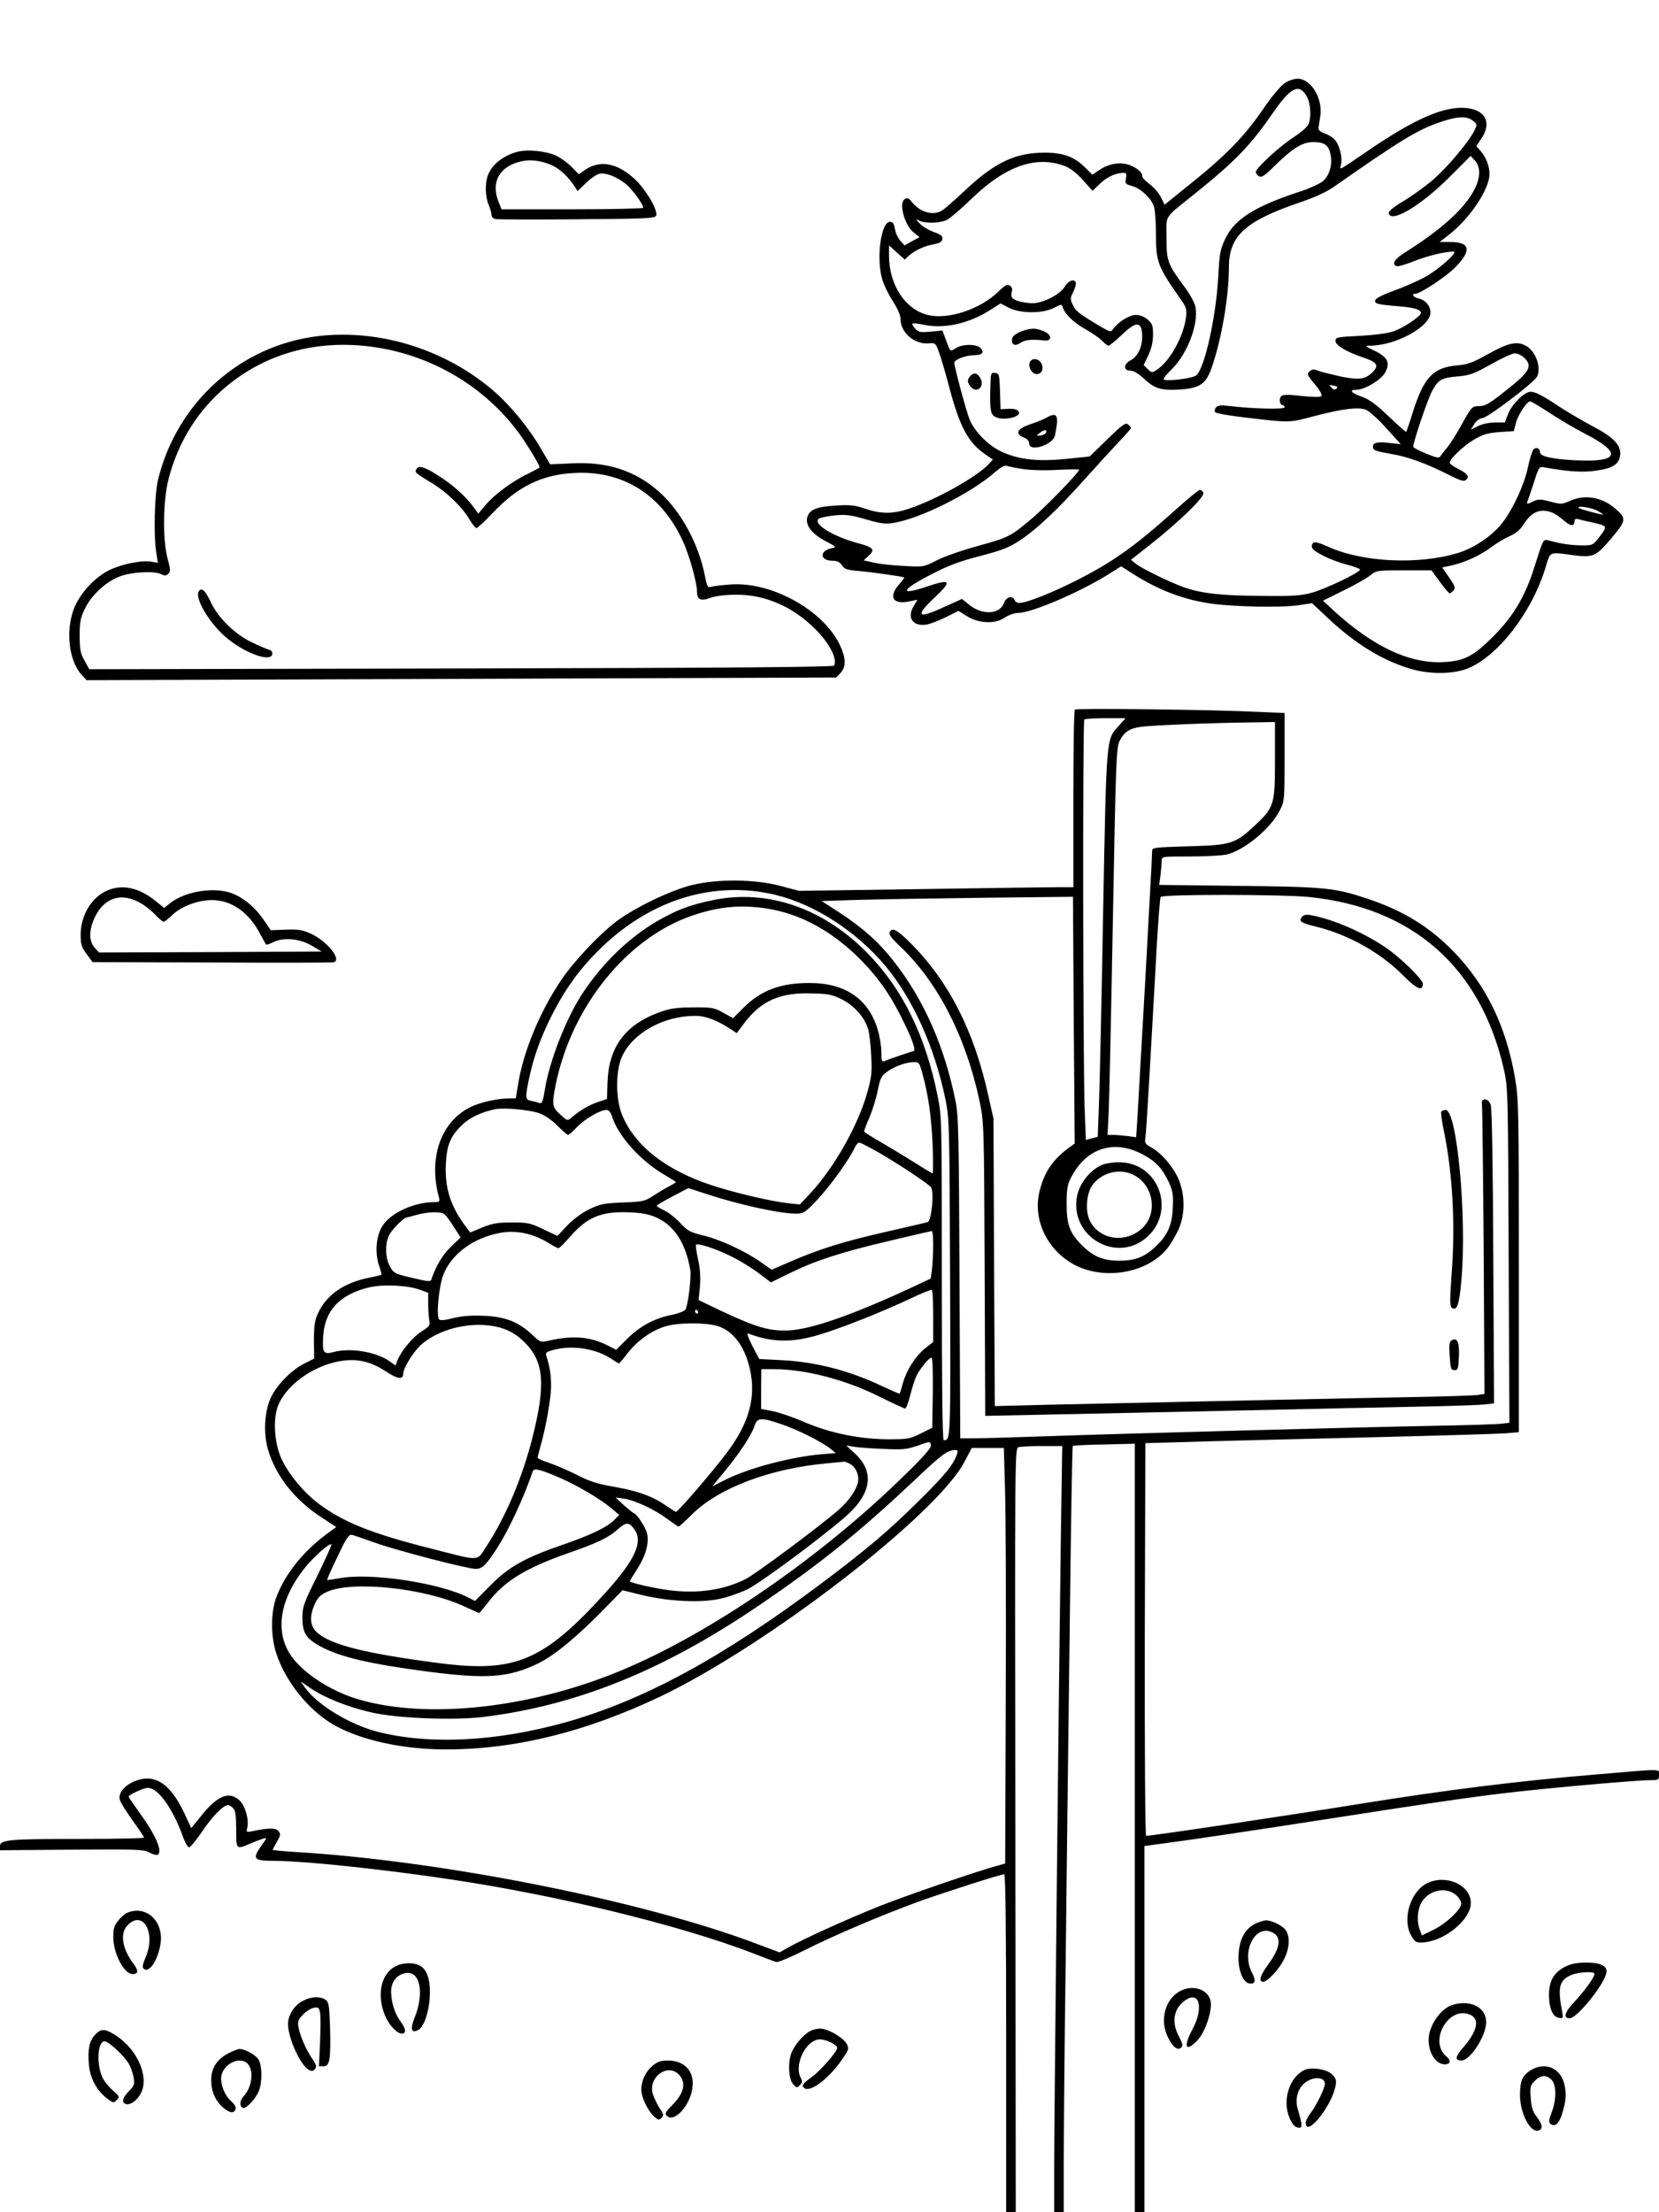
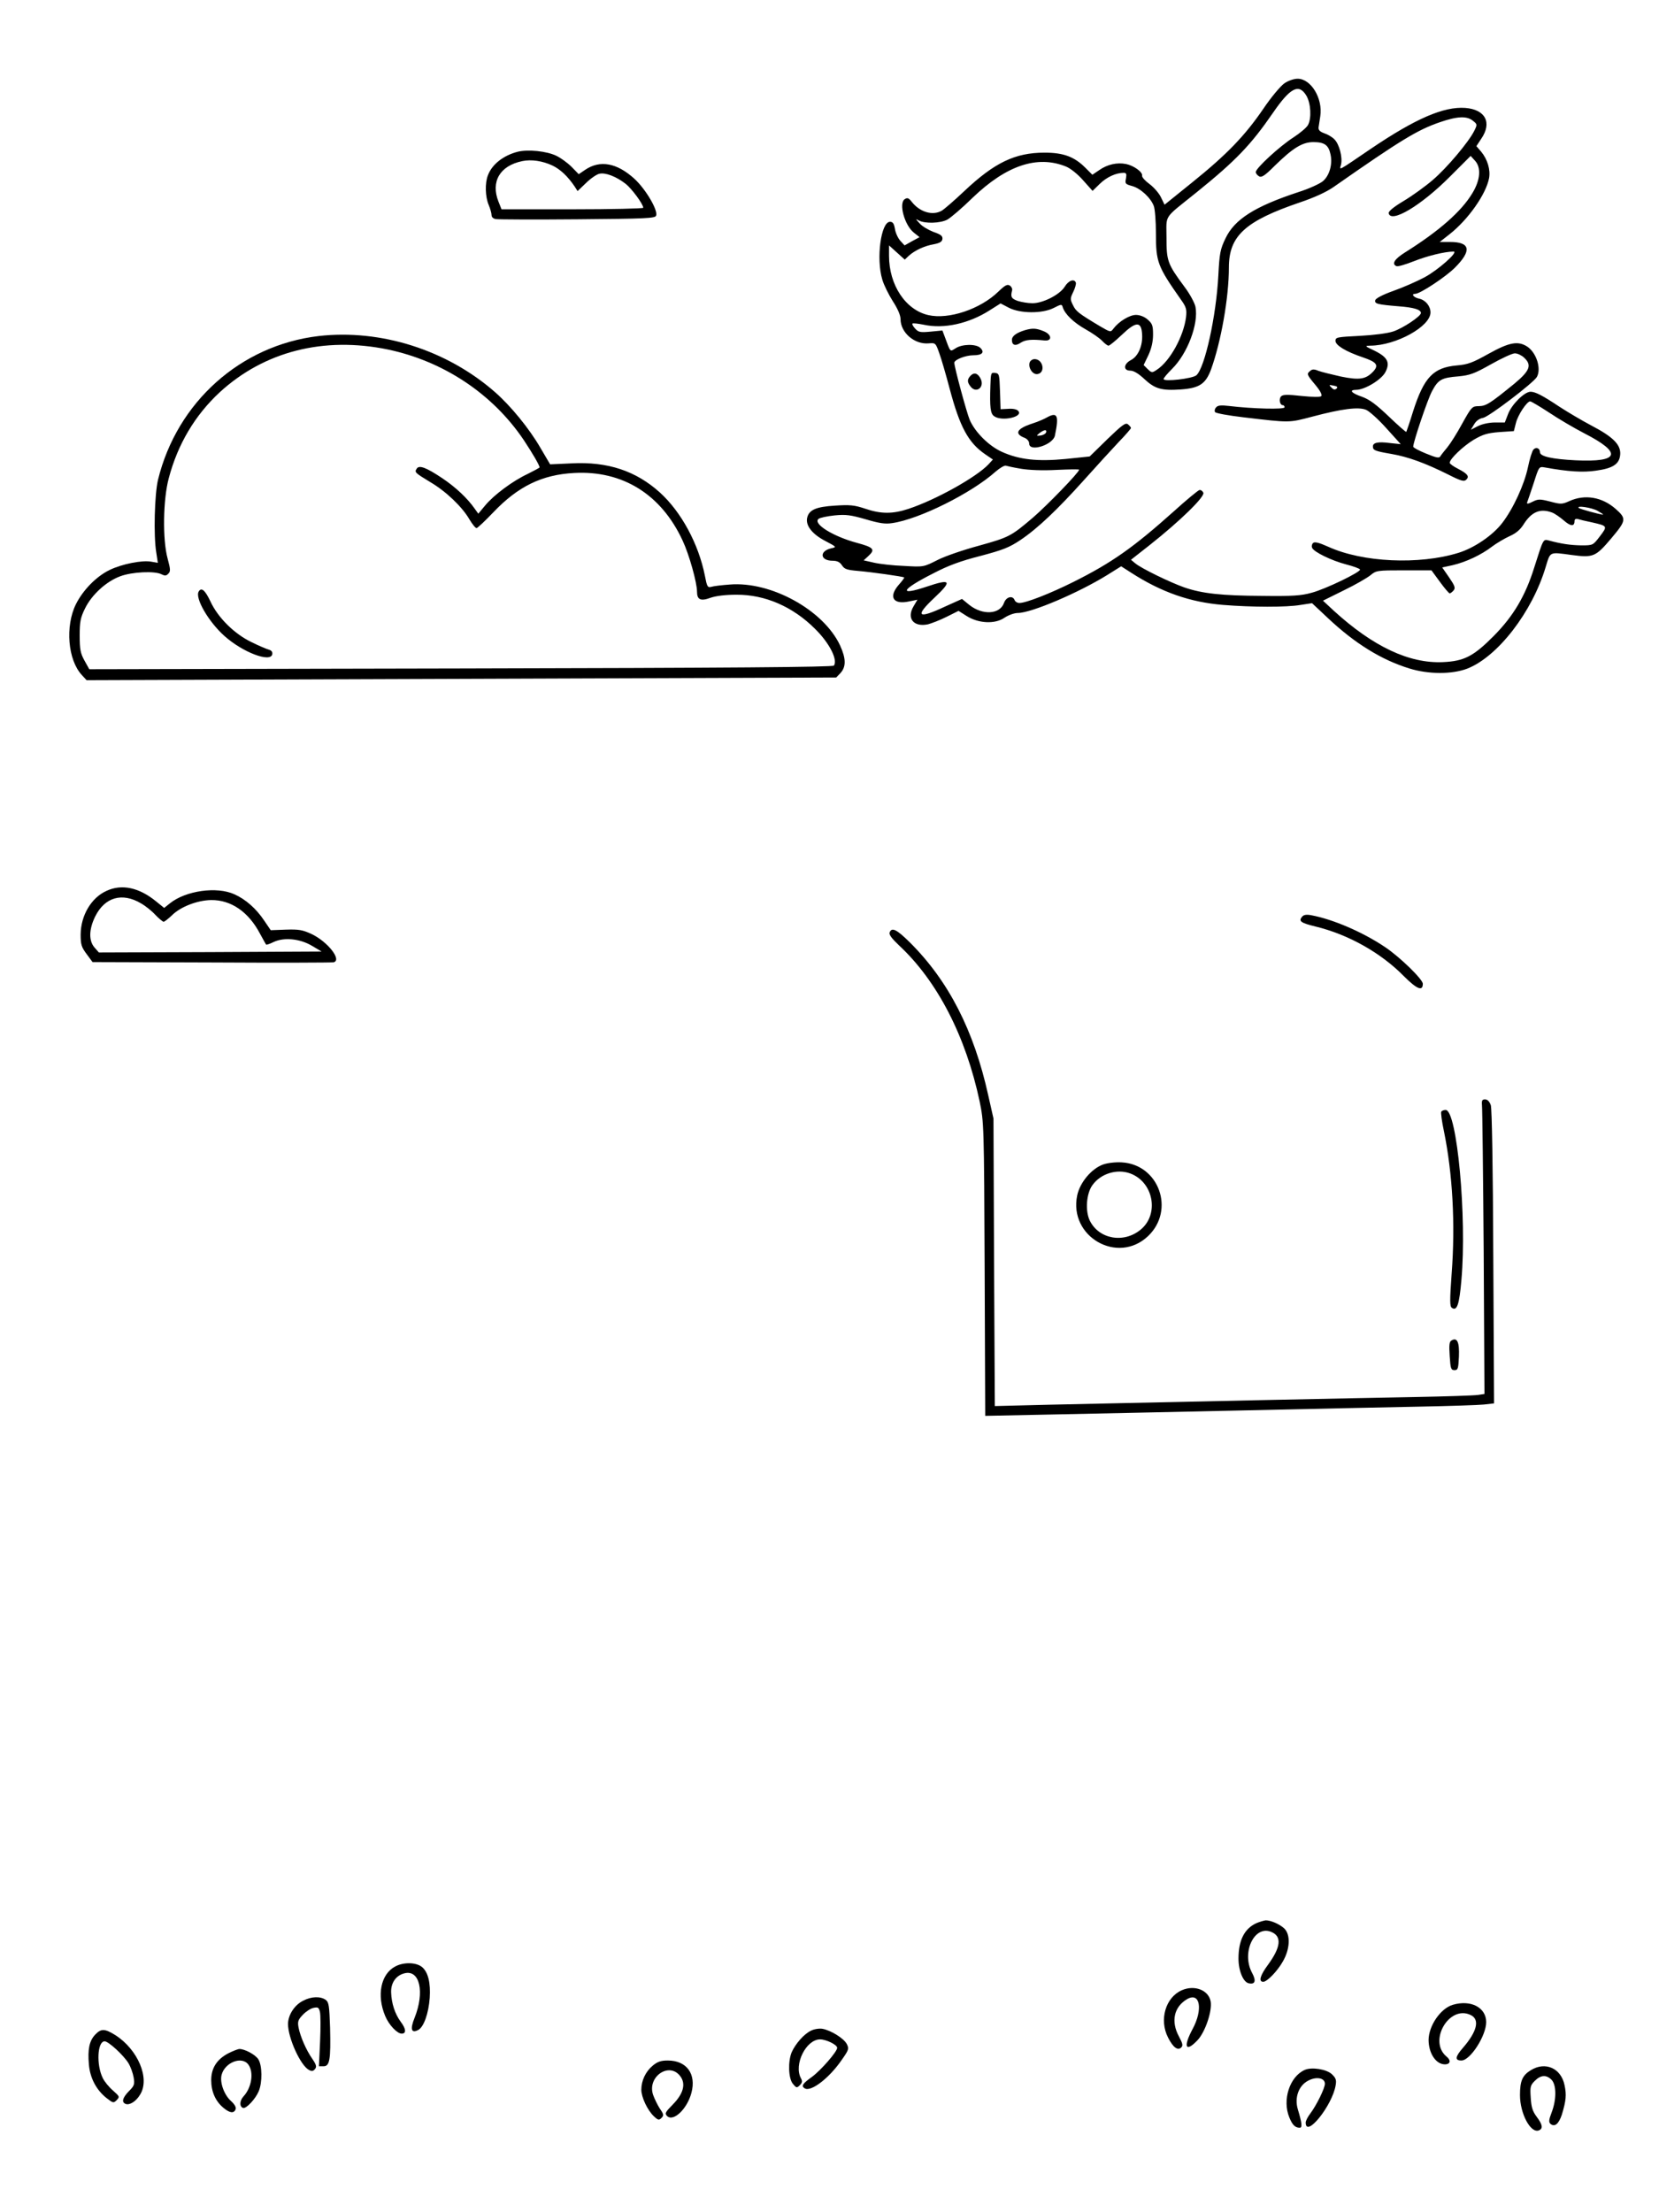
<svg xmlns="http://www.w3.org/2000/svg" version="1.0" width="864pt" height="1152pt" viewBox="0 0 864 1152" preserveAspectRatio="xMidYMid meet">
  <g transform="translate(0,1152) scale(0.1,-0.1)" fill="#000000" stroke="none">
    <path d="M6689 11086 c-20 -14 -69 -72 -110 -133 -95 -139 -189 -237 -369 -382 l-145 -117 -19 39 c-10 21 -37 52 -60 69 -22 16 -40 36 -38 43 4 19 -44 53 -84 61 -47 9 -96 -2 -138 -31 l-37 -25 -36 36 c-58 58 -114 79 -213 79 -154 0 -261 -52 -419 -201 -53 -50 -106 -96 -118 -102 -47 -26 -112 -6 -153 45 -17 22 -24 25 -38 16 -33 -21 -1 -137 48 -175 l29 -23 -39 -21 -39 -22 -22 24 c-12 13 -25 41 -28 61 -5 29 -11 38 -26 38 -47 0 -73 -191 -40 -301 8 -28 33 -78 55 -113 25 -38 40 -73 40 -93 0 -70 73 -133 147 -126 35 3 36 2 55 -52 11 -30 35 -113 54 -185 53 -199 97 -280 184 -340 l41 -28 -23 -25 c-62 -66 -272 -184 -417 -232 -82 -27 -143 -27 -225 1 -57 19 -80 21 -157 16 -99 -6 -135 -22 -145 -62 -10 -41 25 -86 94 -122 59 -31 60 -32 32 -38 -64 -14 -60 -65 6 -65 24 0 38 -7 49 -24 13 -20 26 -24 83 -29 70 -6 234 -29 241 -34 2 -1 -10 -18 -28 -38 -55 -63 -30 -105 53 -87 l44 9 -20 -34 c-38 -63 0 -110 75 -94 19 5 63 22 97 39 l62 31 41 -26 c62 -40 149 -44 198 -10 21 14 51 25 70 25 70 0 316 105 466 198 l72 45 53 -34 c157 -101 306 -153 477 -167 149 -12 330 -13 405 0 l59 9 81 -76 c142 -134 280 -219 426 -264 100 -31 222 -31 301 -1 159 62 339 295 409 530 25 81 17 78 135 62 112 -15 125 -10 206 86 79 94 81 103 22 155 -70 61 -159 76 -239 40 -38 -17 -44 -18 -100 -3 -55 14 -63 14 -93 -1 -21 -11 -31 -12 -28 -4 3 7 18 52 34 100 28 88 28 88 58 83 121 -22 199 -27 266 -17 89 12 123 34 127 84 4 51 -37 92 -150 151 -51 27 -125 71 -165 97 -90 60 -127 79 -152 79 -32 0 -98 -66 -117 -116 l-17 -44 -51 0 c-31 0 -67 -8 -89 -19 l-37 -19 17 28 c10 18 28 31 47 34 31 6 262 182 280 213 24 43 -2 126 -50 158 -48 31 -93 23 -201 -37 -84 -47 -108 -56 -166 -61 -123 -11 -171 -62 -228 -240 -17 -56 -34 -104 -35 -106 -2 -2 -43 34 -91 80 -66 63 -101 89 -140 103 -56 19 -69 36 -30 36 44 0 131 52 152 92 26 50 12 78 -57 112 -51 24 -52 25 -21 26 134 1 313 100 313 173 0 33 -26 65 -60 72 -28 6 -43 25 -19 25 25 0 158 88 206 136 89 89 81 134 -25 134 l-54 0 51 40 c98 77 190 209 206 292 8 44 -8 98 -41 138 l-25 29 25 38 c58 84 22 153 -83 161 -112 8 -258 -55 -489 -211 -181 -123 -166 -115 -158 -84 9 37 -9 106 -34 131 -11 12 -35 26 -53 32 -23 8 -31 17 -30 30 2 11 6 37 9 59 14 92 -48 195 -118 195 -19 0 -49 -10 -69 -24z m115 -65 c23 -40 27 -117 8 -152 -7 -13 -41 -42 -75 -64 -72 -46 -197 -161 -197 -181 0 -7 8 -17 17 -22 13 -8 30 3 82 55 95 93 144 123 201 123 57 0 79 -15 89 -63 12 -51 -5 -112 -40 -141 -16 -13 -72 -39 -126 -56 -228 -75 -334 -142 -381 -242 -27 -56 -31 -77 -37 -193 -11 -211 -70 -479 -114 -519 -20 -18 -171 -35 -171 -20 0 6 20 29 44 53 80 79 139 234 122 323 -4 20 -29 67 -57 104 -89 120 -94 135 -94 257 0 123 -19 94 155 234 207 167 285 249 400 416 90 131 135 154 174 88z m867 -130 c23 -18 23 -20 7 -52 -28 -57 -142 -193 -216 -256 -38 -33 -106 -82 -151 -109 -52 -31 -80 -54 -79 -64 11 -55 169 39 320 191 l107 107 22 -24 c34 -36 29 -101 -13 -170 -57 -95 -173 -197 -350 -308 -56 -35 -72 -61 -45 -72 8 -3 48 9 91 26 68 27 160 50 206 50 28 0 -80 -96 -151 -134 -39 -21 -112 -53 -163 -71 -56 -20 -92 -39 -94 -49 -4 -18 13 -22 122 -31 79 -6 116 -17 116 -35 0 -17 -93 -79 -144 -96 -30 -10 -100 -19 -175 -23 -117 -6 -126 -7 -126 -26 0 -23 54 -56 143 -86 71 -24 83 -40 56 -71 -39 -43 -72 -49 -170 -29 -49 11 -102 24 -118 30 -21 9 -32 9 -42 0 -20 -16 -19 -19 26 -73 26 -31 37 -53 31 -59 -5 -5 -44 -5 -102 1 -73 8 -97 8 -107 -2 -13 -13 -7 -46 9 -46 5 0 9 -5 9 -11 0 -12 -165 -8 -290 7 -42 5 -59 3 -67 -8 -7 -7 -9 -18 -5 -24 4 -6 70 -18 147 -27 245 -29 236 -29 358 3 158 42 242 52 281 36 17 -7 65 -50 106 -96 l75 -83 -57 6 c-62 8 -88 2 -88 -18 0 -20 10 -24 97 -39 86 -15 175 -47 297 -108 65 -33 81 -37 92 -26 18 17 7 31 -43 57 -24 12 -43 26 -43 31 0 20 69 86 125 120 48 28 71 35 134 40 l75 5 11 43 c10 41 57 112 74 112 5 0 49 -26 98 -58 49 -33 131 -81 183 -108 201 -103 185 -152 -44 -141 -121 6 -186 20 -186 42 0 21 -20 29 -34 14 -7 -8 -20 -50 -29 -94 -19 -89 -76 -214 -134 -289 -49 -64 -146 -130 -228 -155 -204 -63 -499 -50 -678 32 -49 22 -71 27 -79 19 -6 -6 -8 -17 -5 -24 8 -22 101 -67 177 -87 39 -10 72 -22 73 -27 3 -13 -180 -102 -253 -121 -53 -15 -101 -18 -255 -16 -213 1 -314 12 -407 44 -74 26 -224 99 -255 125 l-23 19 98 77 c158 125 287 251 279 272 -4 9 -13 16 -21 14 -7 -2 -67 -51 -132 -110 -210 -188 -323 -268 -523 -368 -120 -60 -247 -110 -282 -110 -11 0 -22 7 -25 15 -10 26 -44 17 -55 -14 -21 -61 -112 -66 -181 -11 l-38 31 -89 -40 c-141 -66 -159 -52 -56 45 96 90 88 102 -39 59 -150 -50 -134 -16 34 69 78 41 144 65 246 91 117 31 150 44 207 82 90 60 195 160 334 315 62 69 142 157 178 195 36 37 65 71 65 74 0 4 -7 12 -15 19 -13 11 -30 -2 -108 -77 l-92 -90 -125 -13 c-147 -14 -241 -4 -332 37 -67 30 -140 102 -168 167 -16 39 -80 274 -80 297 0 16 59 39 99 39 46 0 60 15 37 38 -22 22 -96 21 -130 -2 -29 -18 -25 -23 -56 61 l-12 32 -62 -6 c-54 -5 -63 -3 -80 16 -11 12 -17 23 -14 26 3 3 29 0 59 -6 105 -23 235 6 343 75 l57 36 42 -22 c59 -31 174 -32 234 -2 41 21 43 21 48 3 12 -36 57 -79 119 -114 34 -19 73 -46 86 -60 13 -14 28 -25 33 -25 6 0 36 25 69 56 74 71 102 72 106 4 4 -60 -20 -115 -58 -135 -39 -20 -41 -55 -4 -55 18 0 43 -15 74 -44 55 -51 89 -61 190 -54 97 7 129 29 157 104 52 144 93 374 93 531 0 165 85 242 370 339 74 25 136 53 175 80 352 246 438 298 555 338 90 31 140 33 171 7z m-2120 -238 c23 -9 61 -39 89 -71 l50 -56 38 37 c36 35 84 57 124 57 14 0 16 -6 12 -29 -6 -28 -3 -30 33 -40 43 -12 96 -61 112 -104 6 -16 11 -79 11 -141 0 -151 8 -172 130 -346 28 -39 31 -51 27 -90 -12 -100 -84 -232 -153 -276 -24 -16 -26 -16 -47 4 l-21 21 25 52 c16 35 24 70 24 107 0 47 -4 57 -28 78 -17 15 -41 24 -61 24 -33 0 -88 -33 -117 -71 -15 -20 -15 -20 -70 12 -112 67 -126 78 -141 110 -15 30 -15 35 1 68 10 20 16 42 14 49 -8 22 -38 12 -58 -21 -26 -42 -115 -87 -169 -86 -23 0 -57 6 -76 12 -33 12 -38 21 -29 55 2 8 -3 19 -12 25 -13 8 -25 2 -60 -32 -94 -91 -258 -146 -364 -122 -119 27 -205 157 -205 309 l0 54 41 -37 41 -37 21 20 c32 29 83 52 130 60 31 6 43 13 45 27 2 16 -8 24 -46 37 -26 10 -59 29 -72 44 -23 25 -24 26 -3 15 32 -16 109 -14 146 5 17 9 77 60 132 114 176 169 337 223 486 163z m2386 -995 c42 -39 31 -68 -49 -135 -129 -105 -148 -117 -186 -118 -35 0 -38 -3 -87 -91 -27 -50 -62 -105 -77 -123 -15 -18 -31 -38 -36 -46 -6 -12 -19 -10 -75 13 -37 15 -67 31 -67 36 0 24 75 247 98 289 32 60 49 70 137 77 61 6 83 14 170 63 55 31 111 57 124 57 14 0 35 -10 48 -22z m-976 -161 c-8 -8 -16 -7 -27 5 -14 14 -14 15 11 10 19 -3 23 -8 16 -15z m-1644 -418 c42 -7 113 -10 185 -6 65 3 118 4 118 1 0 -14 -167 -186 -240 -249 -115 -98 -125 -103 -283 -147 -78 -21 -175 -54 -214 -74 -73 -37 -73 -37 -175 -31 -57 2 -127 10 -157 17 l-53 12 27 25 c34 32 24 43 -62 66 -126 34 -231 100 -200 125 7 6 45 14 83 18 60 6 85 2 162 -20 71 -21 102 -26 139 -20 140 20 413 156 538 268 22 19 46 33 53 31 7 -2 42 -10 79 -16z m3003 -219 c19 -11 32 -19 28 -20 -12 0 -121 29 -126 35 -14 14 68 2 98 -15z m-237 -9 c14 -5 41 -24 61 -41 35 -31 56 -33 56 -4 0 10 6 14 18 11 9 -3 42 -11 72 -17 83 -19 83 -19 42 -73 -36 -47 -36 -47 -97 -47 -57 1 -104 8 -167 25 -32 8 -29 13 -78 -141 -46 -147 -108 -252 -210 -355 -106 -107 -155 -132 -265 -137 -176 -8 -364 81 -568 267 l-57 53 109 54 c60 29 122 65 139 79 29 24 34 25 173 25 l144 0 44 -60 c24 -33 47 -60 51 -60 4 0 13 7 20 15 11 13 7 24 -23 68 l-36 52 55 12 c68 16 148 53 205 97 24 18 65 42 91 54 32 14 55 33 72 60 42 67 87 86 149 63z" />
    <path d="M5339 9801 c-46 -14 -69 -31 -69 -51 0 -28 18 -34 47 -14 24 15 55 18 123 11 41 -4 38 31 -4 48 -39 16 -58 17 -97 6z" />
    <path d="M5363 9634 c-10 -27 14 -66 40 -62 43 6 30 78 -15 78 -10 0 -21 -7 -25 -16z" />
    <path d="M5055 9564 c-18 -19 -19 -33 -1 -56 29 -39 74 -6 54 38 -14 30 -34 37 -53 18z" />
    <path d="M5158 9513 c-4 -114 0 -147 19 -160 40 -30 157 -3 125 28 -7 8 -29 12 -52 10 l-39 -2 -3 93 c-3 88 -4 93 -25 96 -22 3 -23 0 -25 -65z" />
    <path d="M5450 9345 c-14 -8 -47 -22 -75 -31 -80 -26 -94 -53 -39 -74 14 -6 24 -18 24 -30 0 -46 124 -7 134 42 22 106 13 125 -44 93z m-2 -77 c-3 -7 -15 -14 -29 -16 -23 -2 -23 -2 -5 13 24 18 39 20 34 3z" />
    <path d="M2697 10730 c-75 -19 -135 -66 -156 -123 -16 -40 -14 -112 4 -154 8 -19 15 -43 15 -53 0 -11 9 -19 23 -21 12 -2 203 -3 425 -1 358 3 404 5 409 19 11 28 -55 139 -113 192 -91 83 -179 99 -256 47 l-34 -23 -37 38 c-21 21 -57 47 -80 58 -50 24 -146 34 -200 21z m180 -72 c40 -19 79 -55 115 -108 l16 -25 44 42 c23 23 55 45 69 48 31 8 88 -14 137 -52 31 -24 92 -106 92 -125 0 -4 -166 -8 -369 -8 l-369 0 -16 40 c-41 104 7 187 124 211 47 10 106 1 157 -23z" />
    <path d="M1659 9770 c-406 -48 -737 -344 -836 -748 -18 -75 -24 -292 -9 -380 l8 -53 -34 6 c-48 9 -153 -12 -217 -43 -70 -34 -139 -105 -176 -179 -56 -114 -42 -289 31 -368 l25 -27 1952 7 1952 7 23 24 c29 33 28 75 -3 143 -86 184 -360 335 -575 317 -41 -3 -84 -8 -96 -12 -19 -5 -22 1 -33 58 -33 166 -123 332 -234 433 -125 113 -272 162 -461 152 l-111 -5 -50 85 c-59 102 -155 219 -237 291 -251 220 -596 329 -919 292z m361 -70 c290 -61 546 -231 708 -472 45 -68 82 -131 82 -142 0 -2 -28 -17 -62 -34 -77 -36 -176 -109 -222 -165 l-35 -42 -18 25 c-39 56 -100 113 -170 160 -84 56 -121 70 -133 49 -12 -18 -9 -21 70 -69 82 -48 167 -129 205 -195 15 -25 31 -45 37 -45 5 0 44 37 88 83 128 134 252 195 420 204 253 14 454 -112 565 -352 34 -72 75 -219 75 -266 0 -42 19 -51 70 -32 29 10 78 16 135 16 149 1 294 -62 410 -178 74 -73 119 -160 98 -191 -6 -8 -539 -12 -1943 -15 l-1935 -4 -25 45 c-21 38 -25 58 -25 130 0 73 4 93 28 142 35 71 110 140 183 167 61 23 181 29 216 10 16 -8 24 -8 34 3 13 12 12 23 -3 79 -27 98 -24 308 6 419 47 178 137 328 265 447 232 213 542 292 876 223z" />
    <path d="M1035 8440 c-21 -34 51 -158 134 -232 95 -85 240 -140 249 -95 2 12 -4 20 -18 24 -11 3 -52 20 -90 39 -88 42 -175 127 -214 212 -28 59 -47 75 -61 52z" />
-     <path d="M5598 7825 c-5 -5 -8 -215 -8 -467 l0 -458 -87 0 c-49 0 -370 -5 -715 -10 l-627 -9 -98 26 c-134 35 -324 37 -460 4 -110 -27 -299 -118 -394 -190 -92 -70 -227 -214 -292 -313 -108 -163 -191 -364 -218 -530 l-13 -78 -36 0 c-61 0 -152 -21 -202 -46 -152 -77 -217 -262 -163 -466 7 -26 5 -28 -26 -28 -103 -1 -222 -55 -266 -122 -34 -51 -42 -141 -19 -208 8 -24 14 -46 12 -48 -2 -2 -34 -10 -71 -17 -127 -27 -215 -89 -259 -184 -17 -37 -21 -64 -21 -141 l1 -95 -50 -25 c-66 -33 -138 -105 -172 -171 -36 -71 -44 -188 -19 -275 40 -139 140 -266 283 -358 l73 -48 -48 -35 c-125 -93 -217 -208 -263 -328 -30 -78 -31 -202 -2 -292 46 -145 165 -295 295 -372 138 -81 361 -131 588 -131 361 0 727 90 1117 275 556 265 1440 946 1585 1223 l38 72 83 0 84 0 6 -212 c4 -117 6 -604 4 -1083 l-3 -869 -35 -10 c-100 -26 -494 -161 -627 -215 -156 -62 -396 -171 -471 -214 l-42 -24 -128 48 c-596 224 -1637 430 -2394 475 -65 4 -118 9 -118 11 0 2 10 21 22 42 20 34 20 41 8 56 -15 17 -51 17 -137 -1 -29 -6 -31 -4 -26 15 11 42 -8 113 -37 143 -54 54 -117 30 -204 -80 l-50 -62 -36 78 c-76 160 -159 211 -267 163 -49 -23 -78 -61 -69 -93 3 -13 33 -61 66 -107 33 -46 60 -86 60 -90 0 -4 -147 -7 -327 -7 -374 0 -423 -4 -423 -37 l0 -22 370 3 c320 3 375 1 402 -12 43 -22 58 -20 58 7 -1 36 -37 106 -101 194 -32 45 -59 84 -59 87 0 10 78 46 100 46 52 0 128 -104 180 -247 12 -35 28 -63 35 -63 6 0 38 38 69 85 55 80 109 135 134 135 6 0 18 -7 26 -16 12 -12 16 -37 16 -110 0 -106 0 -106 71 -75 24 10 55 22 68 26 23 7 23 6 -9 -38 -47 -66 -39 -77 62 -77 189 0 728 -61 1101 -125 512 -87 1061 -227 1392 -354 61 -24 118 -45 127 -48 9 -3 74 24 145 60 152 77 404 184 598 255 140 50 427 142 445 142 7 0 10 -315 10 -880 l0 -880 25 0 25 0 -2 1989 c-3 1983 -3 1990 17 1995 11 3 67 6 123 6 l104 0 -7 -462 c-11 -796 -35 -3062 -35 -3300 l0 -228 25 0 25 0 0 258 c0 141 4 613 10 1047 5 435 14 1215 21 1735 6 520 13 947 16 950 2 3 76 7 164 8 l159 4 0 -2001 0 -2001 25 0 25 0 0 954 0 953 198 27 c108 15 341 50 517 77 941 146 1046 161 1370 194 235 23 495 45 548 45 45 0 47 1 47 28 0 32 29 32 -335 1 -404 -34 -763 -79 -1201 -149 -402 -65 -1104 -170 -1135 -170 -5 0 -8 444 -7 1023 l3 1022 215 6 c118 4 523 14 900 23 377 9 718 19 758 22 l72 6 0 863 c0 809 -1 870 -19 977 -47 274 -150 486 -320 662 -125 129 -263 214 -449 276 -170 57 -220 62 -671 67 l-414 5 7 51 c3 29 6 62 6 75 0 22 1 22 148 22 81 0 167 5 190 10 92 22 228 134 276 228 26 51 26 54 26 280 l0 229 -137 6 c-239 12 -948 20 -955 12z m230 -83 c-68 -76 -65 -40 -83 -972 -8 -465 -18 -918 -22 -1008 l-6 -162 -31 -8 -31 -8 -6 160 c-9 223 -11 2021 -2 2029 3 4 53 7 111 7 l104 0 -34 -38z m812 -179 c0 -233 -4 -247 -104 -341 -103 -96 -123 -103 -346 -109 -187 -6 -190 -6 -190 -28 0 -12 -4 -102 -10 -201 -5 -98 -17 -305 -25 -459 -18 -314 -32 -557 -41 -719 l-7 -108 -45 6 c-25 3 -58 6 -74 6 l-30 0 6 118 c3 64 13 518 22 1007 15 834 18 892 35 927 24 47 51 65 111 73 52 8 377 21 571 23 l127 2 0 -197z m-2601 -703 c205 -50 420 -189 572 -370 142 -170 254 -417 311 -686 22 -108 23 -119 26 -938 3 -853 3 -845 -33 -846 -7 0 -10 287 -10 842 0 840 0 843 -23 956 -62 306 -179 546 -356 730 -232 242 -529 345 -816 284 -120 -25 -184 -50 -288 -109 -145 -85 -281 -215 -385 -371 -87 -130 -176 -357 -200 -509 -9 -59 -15 -72 -27 -67 -8 3 -27 8 -42 11 -33 6 -34 14 -13 115 23 108 52 191 105 303 65 134 134 237 226 334 269 286 615 402 953 321z m2777 -11 c541 -54 895 -367 1016 -897 21 -95 22 -112 25 -969 l4 -872 -43 -5 c-24 -3 -185 -8 -358 -11 -379 -7 -1644 -41 -2035 -55 -154 -5 -312 -10 -352 -10 l-72 0 -4 833 c-3 742 -5 842 -20 920 -58 288 -166 534 -327 737 -75 96 -160 171 -283 251 l-88 57 193 6 c106 3 401 8 654 11 l462 5 4 -642 5 -643 -21 -15 c-90 -64 -136 -130 -161 -229 -40 -153 41 -318 190 -392 157 -77 375 -35 475 91 17 21 42 64 57 96 34 75 36 172 4 256 -25 65 -92 144 -145 173 -32 17 -35 23 -31 50 5 28 23 342 59 992 8 139 17 257 21 262 9 15 627 14 771 0z m-2823 -60 c166 -26 321 -107 463 -241 100 -96 170 -190 232 -313 60 -118 85 -185 69 -189 -15 -3 -126 -41 -149 -51 -16 -6 -18 -1 -18 48 0 30 -9 84 -20 119 -48 157 -170 239 -352 239 -151 1 -255 -38 -345 -128 l-55 -55 -51 28 c-48 27 -60 29 -157 28 -82 0 -119 -5 -169 -23 -182 -64 -270 -180 -277 -365 l-3 -89 -48 -16 c-47 -16 -97 -46 -138 -82 -19 -17 -21 -16 -57 17 -43 39 -45 51 -23 160 84 405 370 758 707 875 139 48 255 59 391 38z m393 -474 c64 -33 116 -92 135 -153 6 -20 14 -83 16 -139 5 -89 2 -113 -21 -195 -49 -171 -167 -380 -291 -517 l-59 -63 -60 6 c-91 10 -277 54 -394 92 -246 80 -409 209 -474 373 -32 82 -32 225 1 298 55 123 216 213 382 213 55 0 117 -24 190 -73 l26 -17 39 52 c87 116 186 160 350 155 90 -2 108 -6 160 -32z m417 -382 c32 -115 48 -231 54 -375 3 -82 3 -148 0 -148 -4 0 -44 24 -89 53 -46 29 -125 77 -175 106 -51 29 -93 56 -93 59 0 4 13 39 30 78 16 39 35 101 42 139 11 56 18 72 44 91 38 29 99 52 140 53 30 1 32 -2 47 -56z m-1998 -209 c32 -11 67 -35 98 -66 26 -26 51 -48 55 -48 5 0 26 18 47 41 42 43 121 89 153 89 13 0 23 -12 32 -41 34 -101 154 -232 278 -301 28 -17 52 -32 52 -34 0 -2 -15 -11 -32 -20 -18 -9 -55 -31 -83 -49 -47 -31 -56 -33 -162 -37 -100 -4 -118 -8 -176 -36 -38 -19 -84 -53 -114 -85 l-50 -53 -74 35 c-68 33 -81 35 -164 35 -73 0 -102 -5 -153 -26 l-63 -26 -31 41 c-74 102 -102 195 -96 316 5 102 25 147 90 208 41 37 99 63 168 77 45 9 174 -3 225 -20z m1770 -205 c104 -60 255 -160 273 -181 18 -22 4 -176 -17 -182 -9 -3 -107 -26 -218 -51 -221 -50 -350 -91 -497 -155 l-97 -42 -59 41 c-81 57 -211 117 -300 138 -65 16 -79 23 -118 65 -24 26 -62 55 -83 65 -21 10 -39 21 -39 24 0 3 37 25 83 49 l82 43 95 -31 c171 -56 380 -102 466 -102 38 0 47 5 111 73 65 69 167 210 194 270 7 15 17 27 24 27 6 0 51 -23 100 -51z m1375 -10 c70 -37 103 -73 138 -147 20 -45 23 -65 20 -130 -4 -89 -25 -139 -80 -194 -62 -62 -112 -83 -198 -83 -86 0 -135 21 -195 80 -64 64 -80 108 -80 215 0 80 4 102 24 140 79 152 223 198 371 119z m-3593 -368 l42 -65 -50 -48 c-43 -41 -79 -101 -102 -169 -4 -14 -13 -14 -89 4 -104 24 -109 26 -130 68 -21 41 -23 107 -4 152 12 29 77 96 94 97 4 1 30 7 57 15 28 8 70 13 95 12 43 -2 46 -4 87 -66z m1061 39 c93 -41 153 -133 177 -273 6 -39 -11 -180 -25 -206 -4 -8 -36 -21 -71 -28 -91 -18 -166 -59 -232 -124 l-58 -58 -47 24 c-89 44 -178 52 -302 24 -45 -10 -46 -9 -87 29 -71 68 -142 96 -253 100 -67 3 -115 -1 -160 -12 -40 -11 -67 -13 -73 -7 -16 16 -2 171 22 233 42 109 160 195 302 219 81 13 165 -5 241 -51 27 -17 52 -30 57 -30 4 0 31 27 59 59 90 103 161 133 307 128 67 -3 103 -9 143 -27z m1442 -142 c0 -40 -3 -96 -6 -125 l-7 -51 -89 -42 c-314 -146 -528 -221 -648 -228 -100 -5 -171 15 -359 104 l-113 54 7 67 c4 47 2 91 -9 142 -9 41 -14 77 -11 79 9 10 104 -21 180 -59 44 -21 109 -61 145 -88 l65 -49 100 49 c133 65 268 109 520 168 116 28 213 50 218 50 4 1 7 -32 7 -71z m-2677 -233 l47 -17 0 -58 c0 -31 3 -70 6 -86 5 -26 0 -32 -40 -57 -46 -29 -107 -102 -126 -151 l-10 -27 -31 22 c-70 50 -206 72 -293 48 -51 -14 -58 -3 -53 81 8 135 84 217 235 255 70 18 198 13 265 -10z m2677 -140 l0 -133 -39 -31 c-52 -41 -98 -112 -118 -181 -8 -30 -16 -56 -18 -58 -1 -1 -44 18 -96 42 -170 80 -341 124 -519 133 l-116 6 -36 69 c-22 43 -30 67 -22 64 124 -47 229 -49 369 -7 117 35 324 117 475 188 58 28 108 48 113 46 4 -2 7 -64 7 -138z m-1225 25 c3 -5 1 -10 -4 -10 -6 0 -11 5 -11 10 0 6 2 10 4 10 3 0 8 -4 11 -10z m101 -75 c88 -26 153 -120 175 -253 22 -134 -16 -260 -122 -402 -69 -93 -260 -316 -269 -313 -3 1 -29 17 -58 37 -70 47 -145 73 -271 95 -81 14 -124 28 -185 60 -44 22 -108 50 -143 62 -35 11 -63 24 -63 28 0 4 7 30 14 57 28 95 56 253 56 316 0 59 -7 102 -24 155 -6 19 -2 23 35 33 98 27 220 8 301 -45 21 -14 39 -25 42 -25 2 0 23 25 46 55 49 63 124 117 195 138 65 20 207 21 271 2z m-1109 -16 c41 -15 73 -37 109 -73 97 -99 106 -217 38 -488 -53 -212 -141 -419 -241 -571 -53 -80 -25 -78 -289 -11 -312 79 -460 139 -589 237 -81 62 -166 168 -196 247 -30 78 -36 184 -14 251 37 110 182 217 327 241 87 15 160 -2 238 -54 61 -40 90 -44 90 -11 0 29 55 117 94 151 107 94 300 130 433 81z m2231 -331 l-3 -183 -60 -30 c-56 -28 -67 -30 -170 -30 -150 1 -303 32 -439 91 -58 25 -132 50 -164 56 l-58 11 0 103 1 104 65 0 c164 0 372 -54 550 -143 69 -34 129 -62 134 -62 5 0 17 32 27 72 10 39 25 85 33 101 20 38 65 92 77 92 6 0 8 -74 7 -182z m-790 -164 c82 -27 212 -92 258 -129 l27 -22 -76 -6 c-159 -14 -378 -72 -500 -133 l-68 -35 64 78 c77 93 142 191 157 239 14 42 33 44 138 8z m645 -264 c-436 -429 -1012 -825 -1478 -1019 -473 -197 -1010 -256 -1369 -150 -153 45 -305 148 -361 244 -72 122 -43 282 79 436 45 58 133 136 142 127 2 -3 -30 -76 -73 -163 -72 -145 -78 -162 -78 -220 0 -77 19 -108 91 -147 104 -57 254 -92 563 -133 308 -40 422 -31 576 44 86 42 212 148 358 299 l79 81 101 -25 c135 -33 305 -42 405 -20 40 8 106 31 145 50 65 32 363 252 501 370 147 125 165 242 53 342 l-40 37 34 -6 c19 -4 88 -9 154 -12 108 -5 126 -3 185 17 64 23 65 23 68 3 3 -14 -34 -57 -135 -155z m271 108 c-16 -52 -63 -110 -193 -238 -161 -160 -274 -256 -511 -434 -518 -388 -927 -610 -1335 -725 -360 -100 -704 -118 -975 -50 -147 37 -316 140 -382 231 l-22 32 48 -33 c72 -50 194 -99 314 -127 133 -32 431 -44 589 -25 487 60 937 242 1433 579 320 217 525 383 812 653 141 134 172 157 211 158 15 1 17 -4 11 -21z m-561 -49 c27 -12 47 -47 47 -81 0 -42 -42 -108 -103 -161 -103 -89 -432 -334 -484 -360 -112 -57 -250 -77 -398 -58 -82 11 -205 39 -205 47 0 2 18 31 39 64 44 68 62 134 51 184 -7 32 -55 105 -69 106 -3 1 -26 19 -51 41 l-45 41 45 -6 c58 -9 161 -57 227 -107 29 -21 55 -39 57 -39 3 0 34 28 69 63 140 139 407 240 706 267 48 4 87 8 88 9 1 0 13 -4 26 -10z m-1509 -74 c91 -39 213 -111 271 -160 l40 -34 -24 -24 c-35 -38 -122 -80 -270 -131 -200 -69 -281 -115 -377 -212 l-80 -81 -35 18 c-151 77 -511 131 -673 100 -33 -6 -61 -10 -62 -8 -2 1 22 56 54 121 48 102 59 117 77 113 11 -3 66 -22 122 -42 116 -41 479 -135 521 -135 33 0 54 20 112 110 61 96 136 257 185 399 7 17 37 10 139 -34z m389 -268 c48 -64 6 -158 -147 -328 -324 -358 -471 -421 -866 -370 -386 50 -570 96 -640 161 -36 34 -40 82 -10 148 15 34 29 47 64 63 134 59 508 19 713 -76 42 -19 77 -35 79 -35 1 0 23 26 48 58 82 108 197 178 412 253 155 54 212 81 260 124 45 40 59 40 87 2z" />
    <path d="M6781 6746 c-19 -23 -7 -32 71 -51 169 -41 339 -136 459 -258 68 -68 99 -81 99 -40 0 23 -118 138 -195 190 -117 79 -273 146 -386 167 -26 5 -40 2 -48 -8z" />
    <path d="M4633 6664 c-4 -11 12 -32 49 -67 200 -186 348 -474 420 -813 22 -107 23 -121 26 -873 l3 -764 342 7 c188 4 632 13 987 21 355 8 773 17 930 20 157 3 309 8 338 11 l53 6 -4 761 c-2 476 -7 773 -13 792 -7 19 -17 30 -30 30 -15 0 -18 -6 -16 -30 2 -16 6 -362 9 -767 l4 -737 -33 -5 c-18 -3 -168 -8 -333 -11 -282 -5 -1276 -26 -1902 -40 l-282 -7 -4 749 -3 748 -27 120 c-75 340 -207 597 -409 798 -69 68 -94 80 -105 51z" />
    <path d="M7506 5731 c-3 -5 3 -51 14 -102 45 -220 60 -483 40 -743 -10 -141 -10 -170 2 -177 26 -17 38 17 49 146 29 327 -23 885 -82 885 -10 0 -20 -4 -23 -9z" />
    <path d="M7560 4540 c-12 -6 -14 -23 -10 -82 4 -65 7 -73 25 -73 18 0 20 8 23 71 3 75 -9 101 -38 84z" />
    <path d="M5745 5456 c-61 -22 -121 -94 -135 -161 -45 -215 211 -362 369 -212 142 135 57 373 -137 384 -33 2 -74 -3 -97 -11z m142 -47 c120 -45 151 -210 55 -291 -89 -75 -220 -51 -267 47 -24 51 -17 140 14 183 43 61 129 87 198 61z" />
    <path d="M555 6881 c-80 -36 -134 -128 -135 -227 0 -52 4 -66 31 -102 l31 -42 621 -2 c342 -2 628 -1 635 1 43 12 -30 106 -115 147 -48 22 -66 25 -134 23 l-79 -3 -34 50 c-42 63 -97 111 -155 137 -92 42 -254 19 -336 -47 l-30 -24 -42 34 c-88 72 -178 92 -258 55z m179 -65 c23 -13 57 -40 75 -60 19 -20 39 -36 43 -36 5 0 25 16 45 35 45 44 132 77 203 78 103 1 194 -61 254 -175 16 -29 30 -55 32 -57 2 -2 20 4 40 14 54 25 137 17 200 -21 l49 -29 -580 -3 -580 -2 -22 25 c-32 36 -30 96 3 163 50 100 140 126 238 68z" />
-     <path d="M7432 1713 c-84 -41 -129 -181 -86 -266 22 -42 30 -46 77 -41 112 14 237 122 237 204 0 94 -129 152 -228 103z m154 -64 c13 -12 24 -31 24 -41 0 -31 -76 -103 -142 -136 l-63 -31 -13 37 c-15 42 -9 105 14 140 41 63 130 78 180 31z" />
-     <path d="M664 1560 c-11 -4 -33 -22 -47 -40 -22 -26 -27 -41 -27 -88 1 -87 56 -192 101 -192 30 0 31 18 5 53 -60 78 -73 161 -31 202 80 81 148 -40 94 -166 -15 -35 -19 -53 -12 -60 28 -28 75 40 89 129 18 116 -73 202 -172 162z" />
    <path d="M6545 1506 c-64 -28 -95 -90 -95 -185 0 -64 25 -124 54 -129 33 -7 39 13 17 54 -57 105 11 250 99 214 57 -23 51 -79 -16 -171 -41 -55 -51 -89 -25 -89 20 0 73 55 101 104 39 66 42 142 8 174 -25 23 -70 42 -96 42 -9 -1 -30 -7 -47 -14z" />
    <path d="M2057 1279 c-74 -40 -96 -150 -51 -257 19 -46 62 -92 86 -92 25 0 23 25 -6 63 -29 40 -47 94 -49 151 -2 50 25 89 69 100 80 21 107 -97 53 -232 -24 -59 -17 -82 19 -63 29 15 54 86 60 167 5 78 -8 132 -38 159 -30 27 -98 29 -143 4z" />
-     <path d="M8150 1278 c-58 -30 -83 -74 -83 -147 0 -69 20 -115 52 -119 22 -3 23 -1 17 30 -25 130 -16 167 49 194 35 14 107 19 118 8 9 -9 -47 -89 -106 -151 -49 -52 -57 -83 -22 -83 37 0 174 168 190 233 10 38 -25 57 -105 57 -48 0 -78 -6 -110 -22z" />
    <path d="M6155 1156 c-85 -37 -119 -154 -72 -246 26 -52 51 -70 69 -52 10 10 7 21 -12 57 -43 79 -26 155 43 195 67 38 83 -54 28 -156 -50 -93 -37 -124 25 -59 41 43 78 154 69 203 -11 59 -84 87 -150 58z" />
    <path d="M1580 1102 c-46 -22 -80 -75 -80 -122 0 -73 65 -216 109 -239 14 -8 22 -7 31 4 10 12 8 22 -13 53 -33 47 -63 117 -72 163 -6 31 -3 41 22 67 15 16 40 33 55 36 24 5 28 3 34 -20 4 -15 4 -85 1 -155 l-6 -129 24 0 c32 0 38 34 34 200 -4 116 -6 133 -23 146 -27 19 -74 18 -116 -4z" />
    <path d="M7566 1080 c-64 -19 -125 -109 -126 -182 0 -70 38 -128 85 -128 29 0 33 21 8 41 -96 80 14 270 126 216 49 -23 34 -86 -41 -172 -40 -46 -42 -65 -7 -65 46 0 129 129 129 200 0 76 -80 118 -174 90z" />
    <path d="M4225 946 c-36 -16 -82 -68 -102 -113 -20 -49 -17 -136 6 -164 18 -22 21 -23 36 -8 13 13 15 21 6 37 -38 71 27 202 100 202 32 0 89 -28 89 -44 0 -20 -85 -117 -131 -151 -49 -35 -58 -48 -38 -60 32 -20 128 53 194 150 36 51 37 57 25 81 -16 30 -83 71 -126 79 -16 3 -43 -1 -59 -9z" />
    <path d="M495 924 c-30 -32 -39 -77 -32 -155 6 -70 38 -131 90 -173 36 -28 38 -29 55 -12 16 17 15 19 -19 49 -21 18 -45 47 -54 66 -34 69 -28 191 10 191 20 0 99 -73 124 -114 11 -18 23 -51 27 -74 6 -37 3 -44 -25 -72 -33 -34 -39 -57 -17 -66 21 -8 55 13 76 49 52 84 -12 234 -129 309 -56 35 -75 35 -106 2z" />
    <path d="M1190 828 c-60 -31 -90 -77 -90 -140 0 -60 22 -109 62 -143 34 -29 56 -32 65 -9 4 10 -5 26 -25 44 -35 32 -58 96 -48 135 17 66 107 100 140 53 29 -41 16 -120 -26 -165 -20 -22 -22 -53 -2 -60 16 -5 64 46 81 86 20 46 19 136 -2 168 -16 24 -70 53 -98 53 -7 0 -33 -10 -57 -22z" />
    <path d="M3399 763 c-37 -31 -59 -78 -59 -125 0 -39 32 -107 65 -138 22 -21 27 -22 40 -9 13 13 12 19 -9 49 -12 19 -28 52 -35 72 -31 94 85 173 142 96 30 -40 16 -91 -39 -147 -39 -40 -43 -46 -30 -60 33 -32 105 37 127 121 26 98 -25 168 -123 168 -36 0 -54 -6 -79 -27z" />
    <path d="M7973 740 c-44 -27 -57 -55 -57 -130 0 -96 55 -200 98 -184 23 9 20 30 -11 71 -21 28 -28 49 -31 99 -4 57 -2 65 21 88 31 31 60 33 87 6 26 -26 27 -102 1 -170 -15 -39 -16 -51 -6 -60 22 -18 43 0 59 48 22 73 25 103 14 154 -18 88 -100 124 -175 78z" />
    <path d="M6795 741 c-79 -35 -118 -157 -80 -248 16 -39 30 -53 54 -53 14 0 12 23 -10 96 -18 60 4 122 52 148 43 24 89 16 89 -15 0 -23 -43 -111 -76 -155 -13 -17 -24 -38 -24 -47 0 -84 139 89 156 194 5 28 1 38 -20 58 -28 26 -105 38 -141 22z" />
  </g>
</svg>